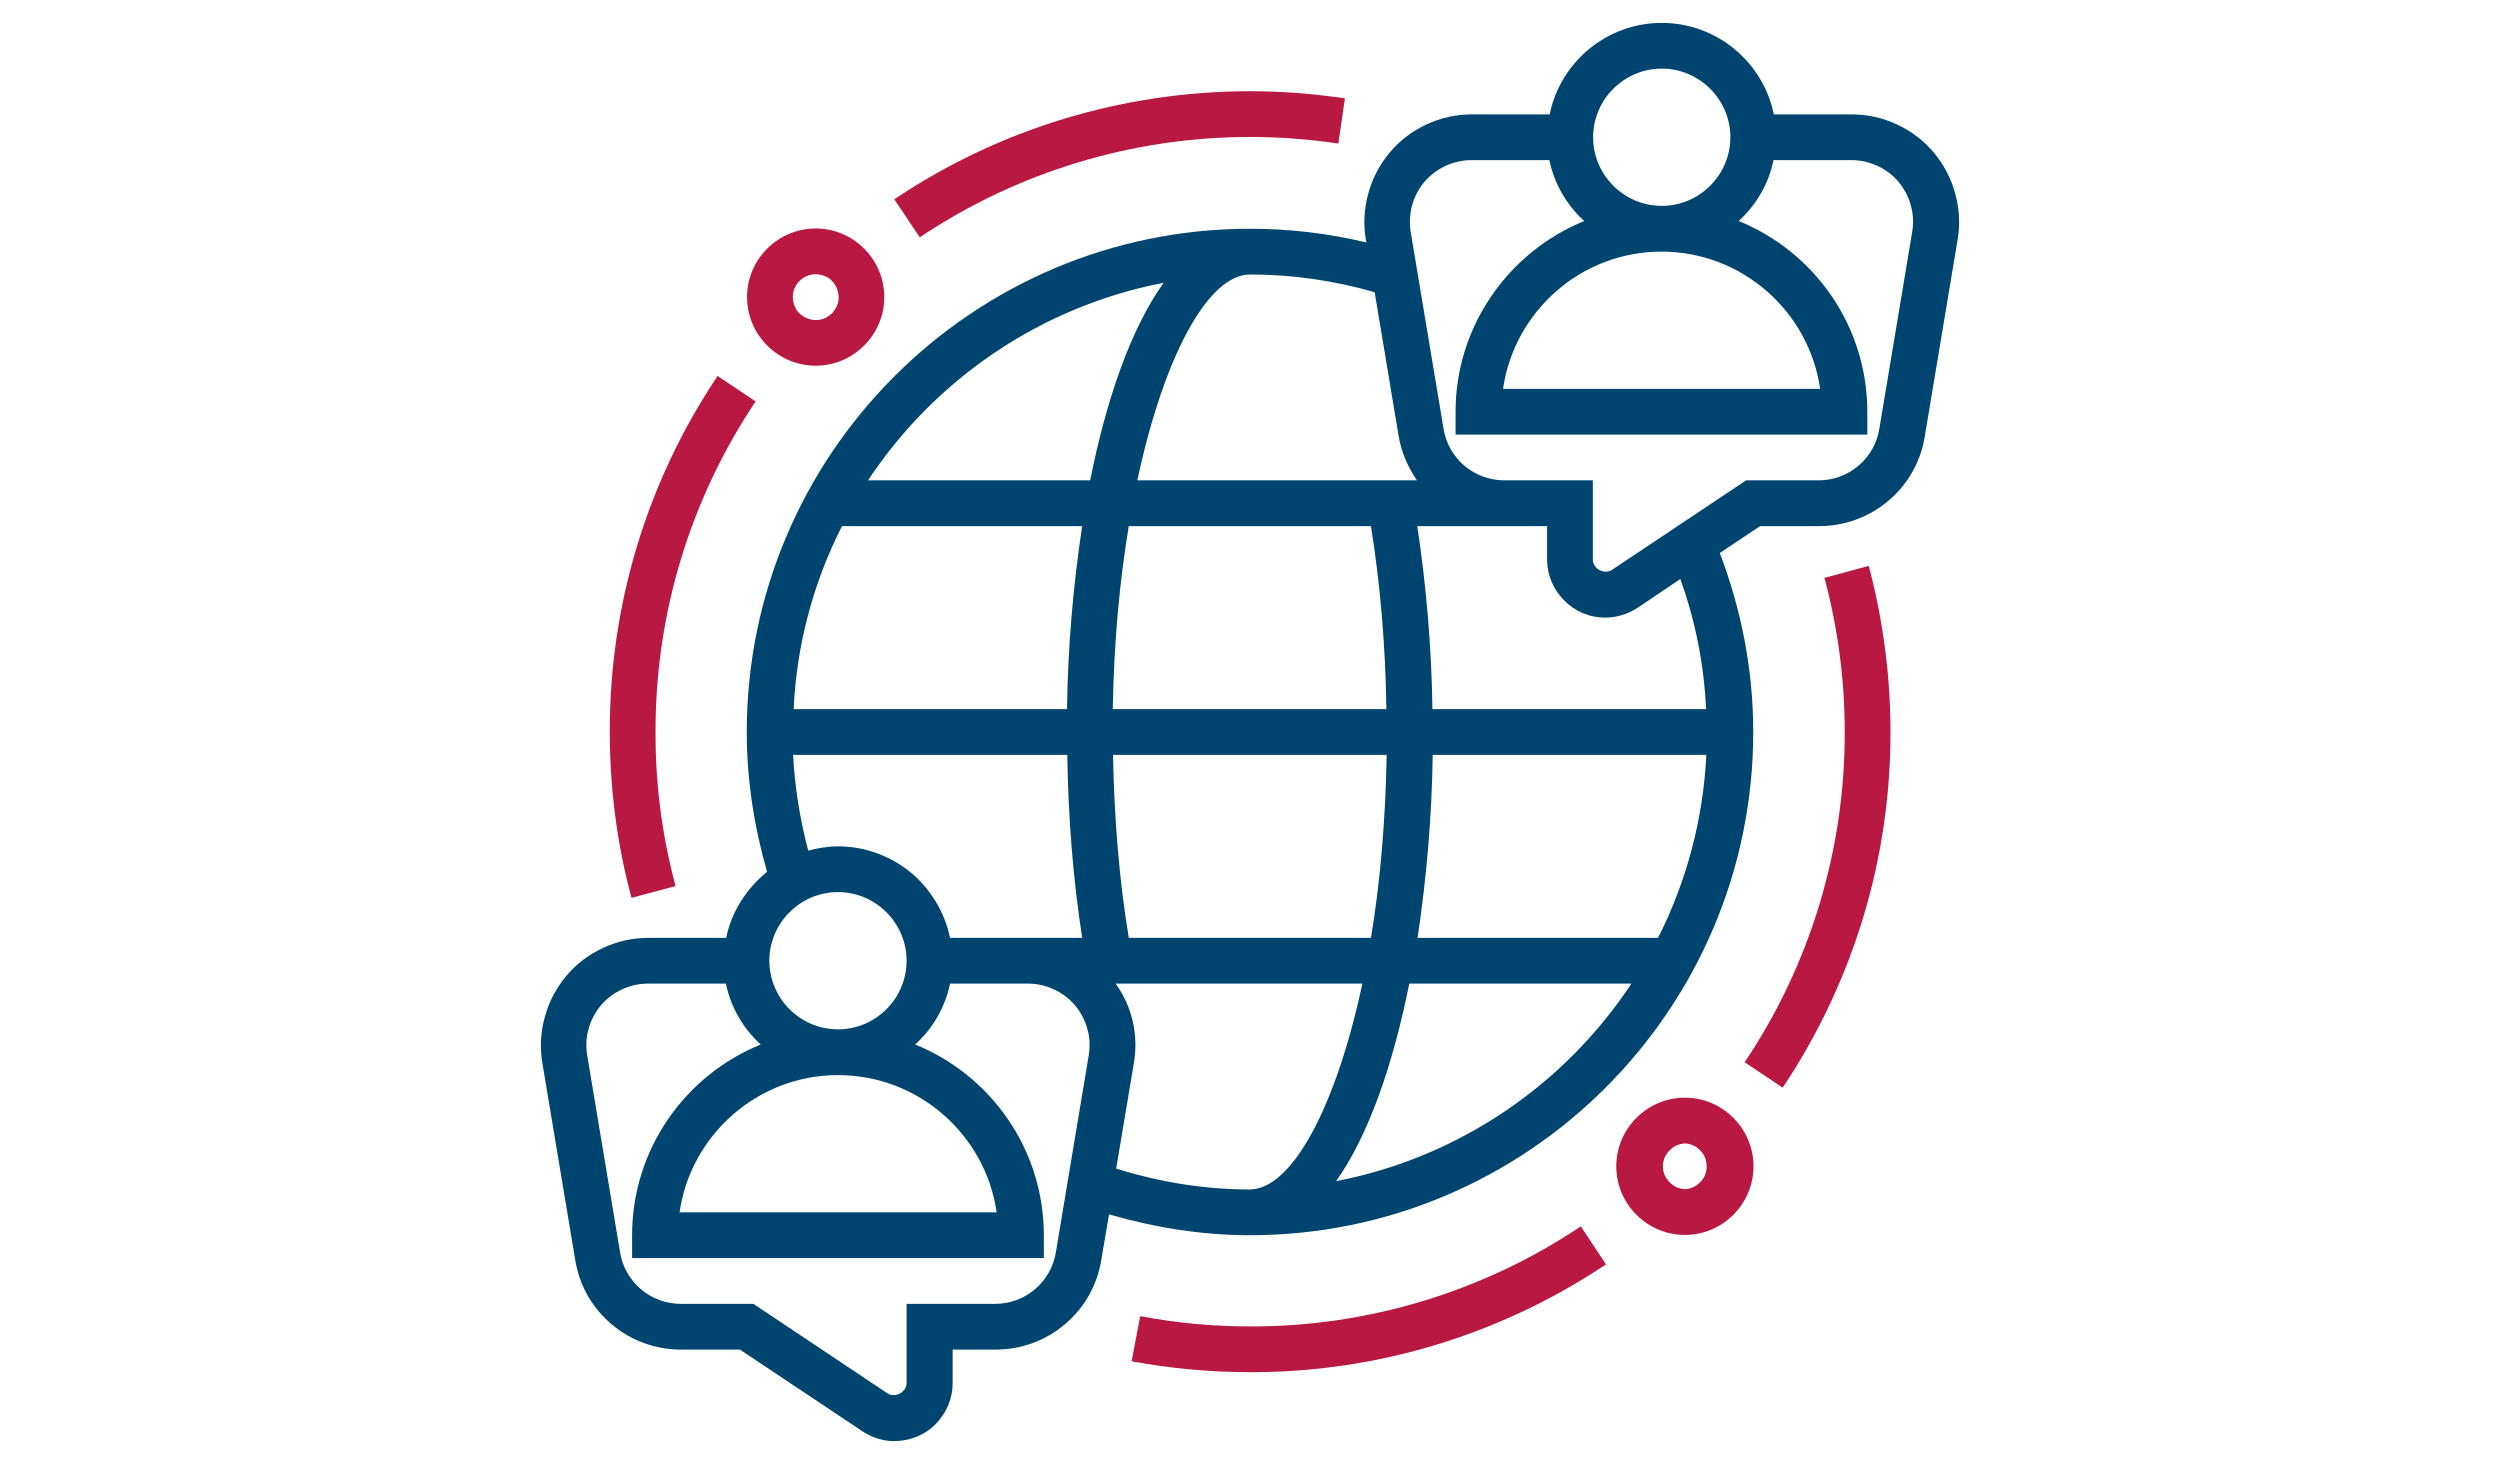
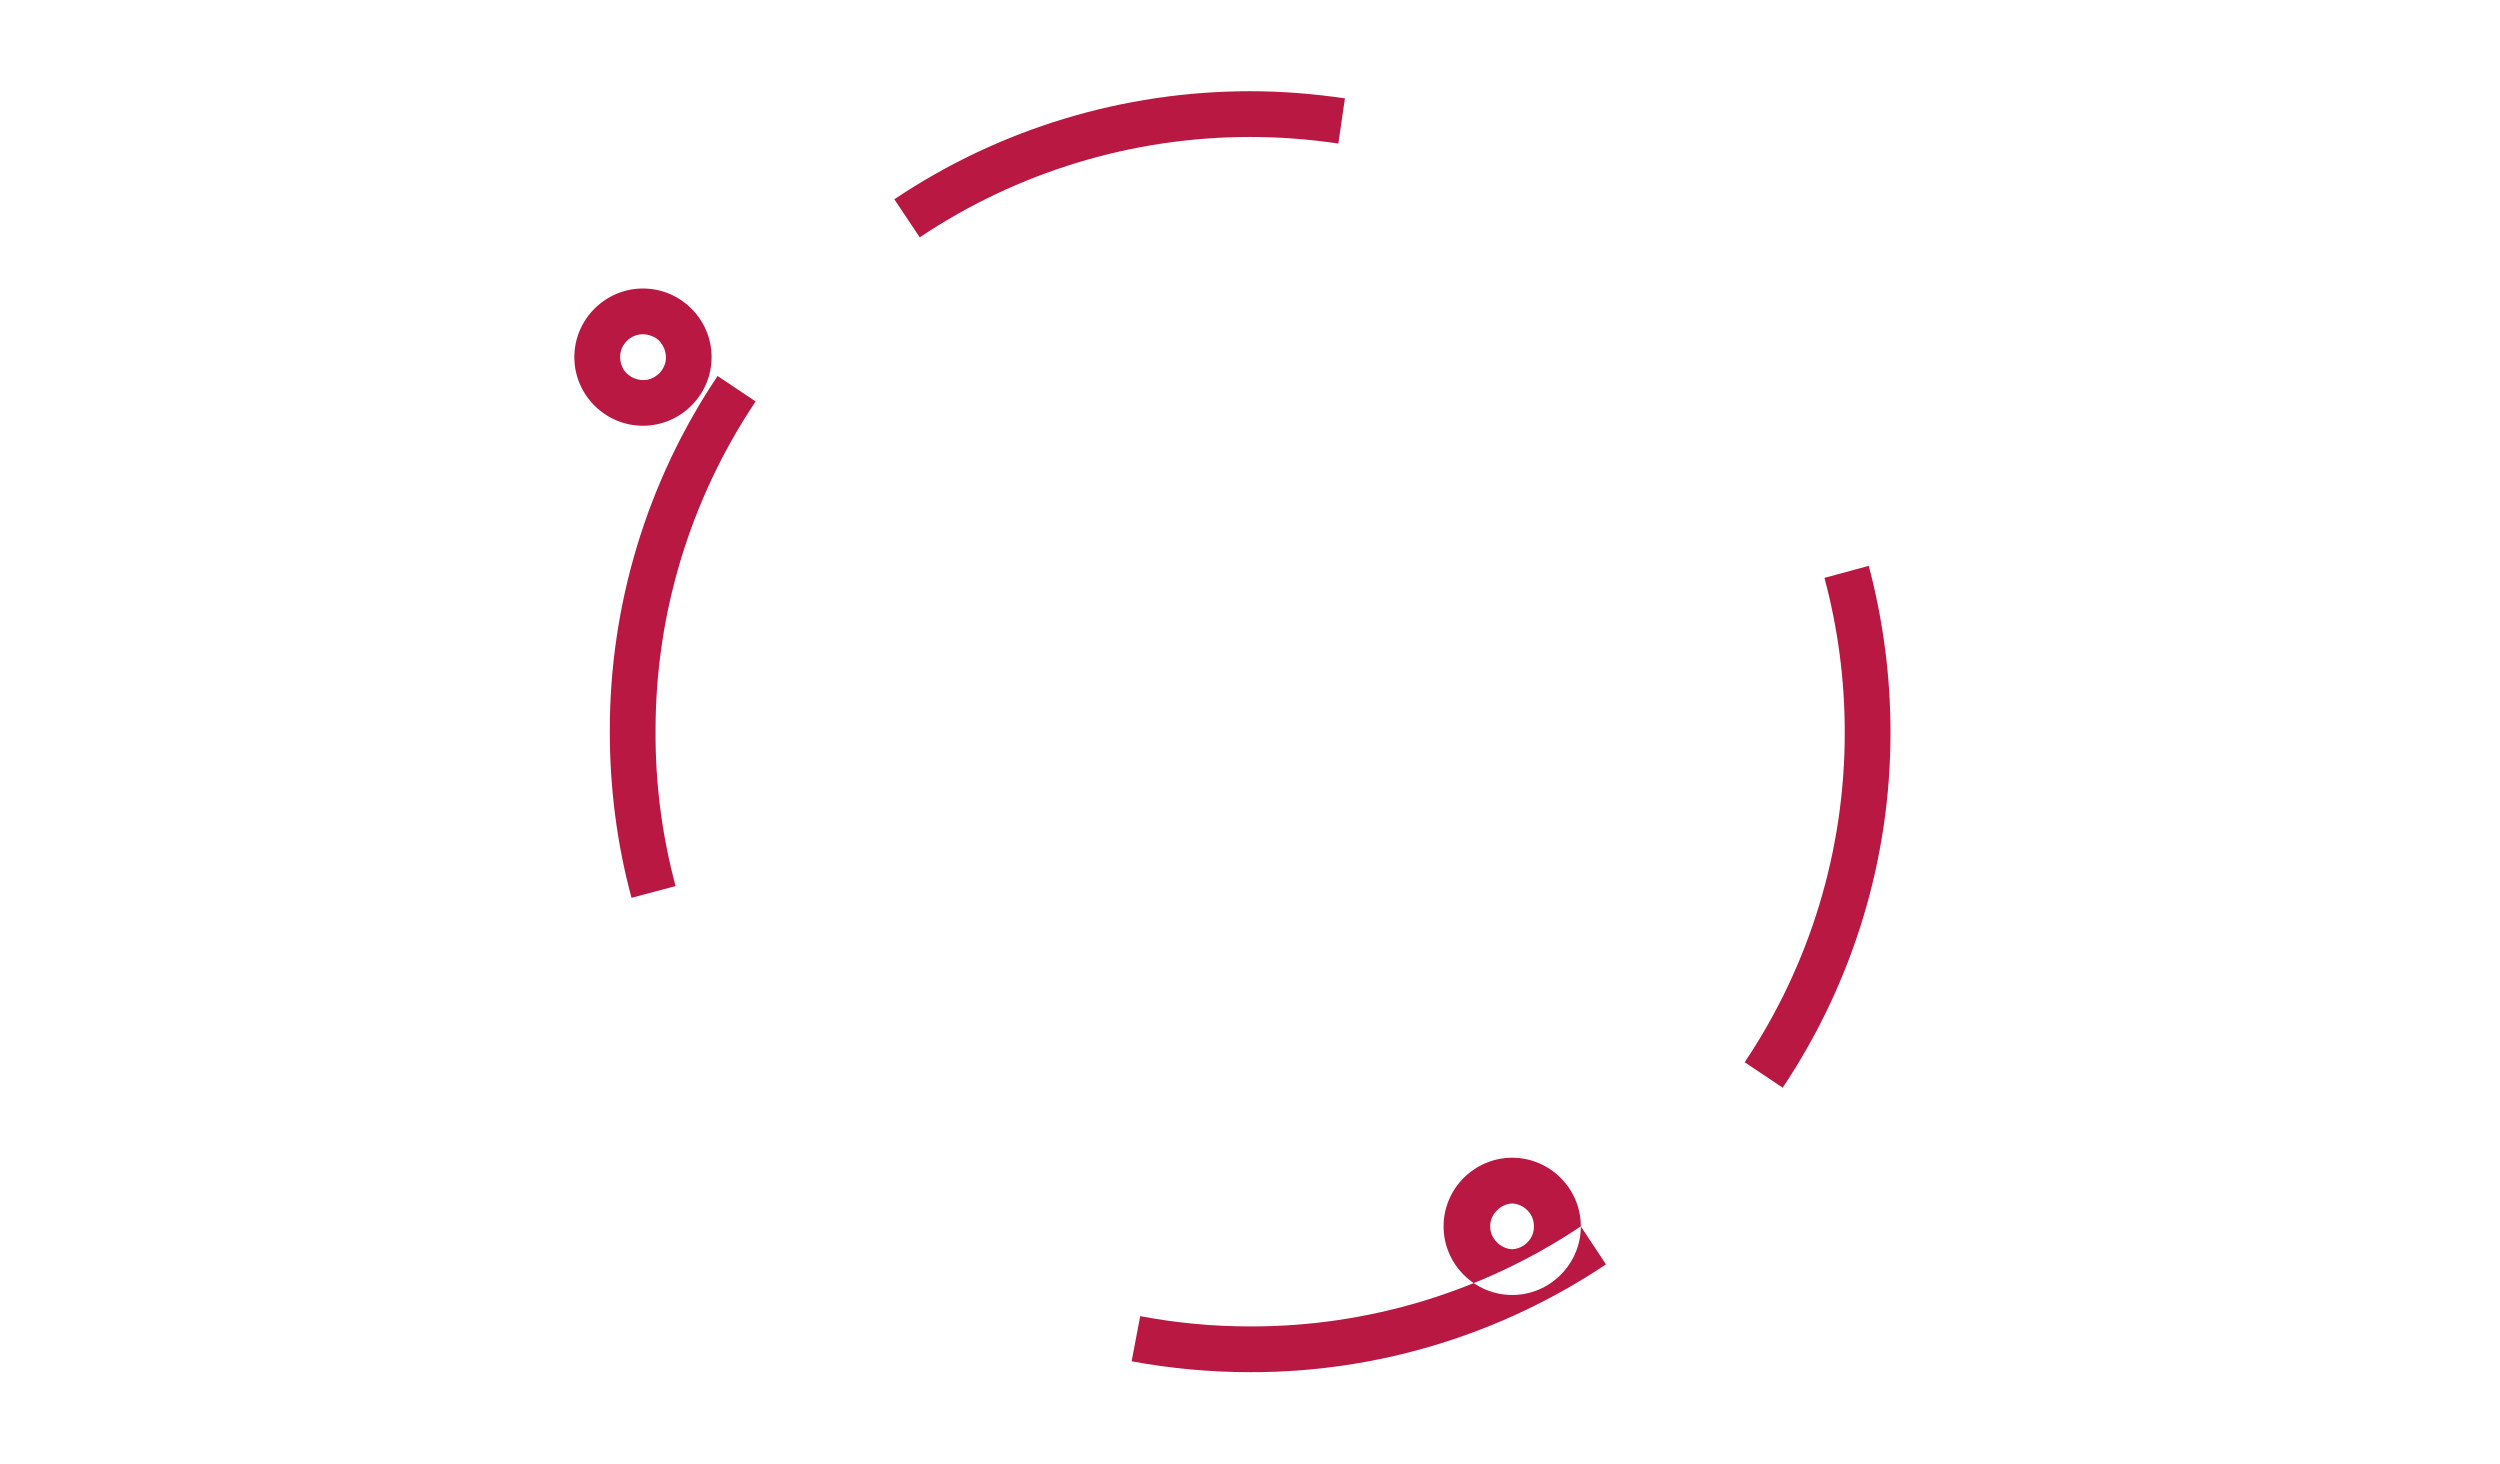
<svg xmlns="http://www.w3.org/2000/svg" version="1.2" viewBox="0 0 874 512" width="111" height="65">
  <style>.a{fill:#b91843}.b{fill:#004470}</style>
-   <path fill-rule="evenodd" class="a" d="m653.4 197.9c5 18.9 7.6 38.4 7.6 58.1 0.1 44.3-13.1 87.6-37.7 124.4l-13.3-8.9c22.9-34.1 35.1-74.4 35-115.5 0-18.3-2.4-36.4-7.1-53.9zm-331.9-114.9l-8.9-13.3c36.8-24.7 80.1-37.8 124.5-37.8 11.1 0 22.1 0.9 33.1 2.5l-2.3 15.8c-10.2-1.5-20.5-2.3-30.8-2.3-41.2 0-81.4 12.2-115.6 35.1zm-100.8 231c-5.1-18.8-7.6-38.4-7.6-58.1-0.1-44.3 13-87.6 37.7-124.4l13.3 8.9c-22.9 34.2-35.1 74.4-35 115.5-0.1 18.3 2.3 36.4 7 54zm332 114.9l8.8 13.3c-36.8 24.6-80.1 37.8-124.4 37.7-14 0-27.9-1.3-41.5-3.8l3-15.8c12.6 2.4 25.5 3.6 38.5 3.6 41.1 0.1 81.4-12.1 115.6-35zm60.4-21c0 13.2-10.8 24-24 24-13.2 0-24-10.8-24-24 0-13.2 10.8-24 24-24 13.2 0 24 10.8 24 24zm-18.6 5.5c1.5-1.5 2.2-3.4 2.2-5.5 0-2.1-0.7-4-2.2-5.5-1.4-1.5-3.3-2.4-5.4-2.5-2.1 0.1-4 1-5.4 2.5-1.5 1.5-2.3 3.4-2.3 5.5 0 2.1 0.8 4 2.3 5.5 1.4 1.5 3.3 2.4 5.4 2.5 2.1-0.1 4-1 5.4-2.5zm-333.4-309.5c0-13.2 10.8-24 24-24 13.2 0 24 10.8 24 24 0 13.2-10.8 24-24 24-13.2 0-24-10.8-24-24zm16 0c0 1.6 0.5 3.1 1.3 4.5 0.9 1.3 2.2 2.3 3.6 2.9 1.5 0.6 3.1 0.8 4.7 0.5 1.5-0.3 2.9-1.1 4.1-2.2 1.1-1.2 1.9-2.6 2.2-4.1 0.3-1.6 0.1-3.2-0.5-4.7-0.6-1.4-1.6-2.7-2.9-3.6-1.4-0.8-2.9-1.3-4.5-1.3-4.4 0-8 3.6-8 8z" />
-   <path fill-rule="evenodd" class="b" d="m663.2 43.5c5 2.3 9.4 5.6 12.9 9.8 3.5 4.2 6.1 9 7.5 14.3 1.5 5.2 1.8 10.8 0.9 16.1l-11.5 68.9c-1.4 8.8-5.9 16.8-12.7 22.5-6.8 5.8-15.4 8.9-24.3 8.9h-20.6l-14.1 9.4c7.6 20 11.7 41 11.7 62.6 0 97-79 176-176 176-16.6 0-33.1-2.6-49.3-7.3l-2.7 15.9c-1.4 8.8-5.9 16.8-12.7 22.5-6.8 5.8-15.4 8.9-24.3 8.9h-15v11.7c0 3.7-1 7.3-2.9 10.4-1.9 3.2-4.6 5.8-7.8 7.5-3.3 1.7-6.9 2.5-10.6 2.4-3.6-0.2-7.2-1.4-10.2-3.4l-42.9-28.6h-20.6c-8.9 0-17.5-3.1-24.3-8.9-6.8-5.7-11.3-13.7-12.7-22.5l-11.5-68.9c-0.9-5.4-0.6-10.9 0.9-16.1 1.4-5.3 4-10.1 7.5-14.3 3.5-4.2 7.9-7.5 12.9-9.8 4.9-2.3 10.3-3.5 15.8-3.5h27.2c1.9-9.3 7.2-17.3 14.3-23.1-4.6-16-7.1-32.4-7.1-48.9 0-97 79-176 176-176 13.7 0 27.4 1.6 40.7 4.8l-0.2-1.1c-0.9-5.4-0.6-10.9 0.9-16.1 1.4-5.3 4-10.1 7.5-14.3 3.5-4.2 7.9-7.5 12.9-9.8 4.9-2.3 10.3-3.5 15.8-3.5h27.2c3.7-18.2 19.9-32 39.2-32 19.3 0 35.5 13.8 39.2 32h27.2c5.5 0 10.9 1.2 15.8 3.5zm-106.2 4.5c0 13.2 10.8 24 24 24 13.2 0 24-10.8 24-24 0-13.2-10.8-24-24-24-13.2 0-24 10.8-24 24zm-120 48c-14.5 0-30 28-39.4 72h97.8c-3.1-4.5-5.4-9.6-6.4-15.4l-8.4-50.4c-14.2-4.1-28.8-6.2-43.6-6.2zm63.9 168c-0.3 21.4-2.1 42.8-5.3 64h84.1c10.1-19.9 15.8-41.7 16.9-64zm-16.1 0h-95.7c0.4 22.3 2.2 44.1 5.5 64h84.7c3.2-19.2 5.1-40.8 5.5-64zm-111.8-16c0.3-21.4 2.1-42.8 5.3-64h-84c-10.1 19.9-15.9 41.7-16.9 64zm111.7 0c-0.3-22.3-2.2-44.1-5.4-64h-84.7c-3.2 19.2-5.2 40.8-5.6 64zm-181.3-80h77.7c5.7-28.5 14.3-53.2 25.7-69.1-43.1 8.3-80 33.8-103.4 69.1zm-20.9 129.5c3.4-0.9 6.8-1.5 10.4-1.5 9.2 0 18.1 3.2 25.3 9 7.1 5.9 12 14 13.9 23h46.2c-3.1-20.1-4.9-41.8-5.2-64h-95.9c0.6 11.3 2.4 22.6 5.3 33.5zm34.4 38.5c0-13.2-10.8-24-24-24-13.2 0-24 10.8-24 24 0 13.2 10.8 24 24 24 13.2 0 24-10.8 24-24zm63.7 33.1c0.5-3.1 0.4-6.3-0.5-9.3-0.8-3-2.3-5.8-4.3-8.2-2-2.4-4.6-4.3-7.4-5.6-2.8-1.3-5.9-2-9-2h-27.3c-1.7 8.2-6 15.7-12.2 21.3 26.4 10.7 45 36.6 45 66.7v8h-144v-8c0-30.1 18.6-56 45-66.7-6.2-5.6-10.5-13.1-12.2-21.3h-27.2c-3.2 0-6.3 0.7-9.1 2-2.8 1.3-5.4 3.2-7.4 5.6-2 2.4-3.5 5.2-4.3 8.2-0.9 3-1 6.2-0.5 9.3l11.5 68.9c0.8 5 3.4 9.6 7.3 12.9 3.9 3.3 8.8 5.1 13.9 5.1h25.4l46.9 31.3c2.7 1.7 6.7-0.4 6.7-3.6v-27.7h31c5.1 0 10-1.8 13.9-5.1 3.9-3.3 6.5-7.9 7.3-12.9zm-143.1 54.9h110.9c-3.9-27.1-27.3-48-55.5-48-28.1 0-51.5 20.9-55.4 48zm199.4-8c14.5 0 30-28 39.4-72h-86.3c2.9 4 4.9 8.5 6 13.2 1.1 4.8 1.2 9.7 0.4 14.5l-6.2 37c15.4 4.8 31 7.3 46.7 7.3zm133.5-72h-77.7c-5.7 28.5-14.3 53.2-25.6 69.1 43-8.3 80-33.8 103.3-69.1zm17.1-141.5l-15 10.1c-3.4 2.2-7.3 3.4-11.3 3.4-5.4 0-10.5-2.1-14.3-6-3.8-3.8-6-8.9-6-14.3v-11.7h-45.4c3.2 21.2 5 42.6 5.3 64h95.7c-0.7-15.5-3.7-30.8-9-45.5zm80.6-130.7c-0.8-3-2.3-5.8-4.3-8.2-2-2.4-4.5-4.3-7.4-5.6-2.8-1.3-5.9-2-9-2h-27.3c-1.7 8.2-6 15.7-12.2 21.3 26.4 10.7 45 36.6 45 66.7v8h-144v-8c0-30.1 18.7-56 45-66.7-6.2-5.6-10.5-13.1-12.2-21.3h-27.2c-3.2 0-6.2 0.7-9.1 2-2.8 1.3-5.3 3.2-7.4 5.6-2 2.4-3.5 5.2-4.3 8.2-0.8 3-1 6.2-0.5 9.3l11.5 68.9c0.8 5 3.4 9.6 7.3 12.9 3.9 3.3 8.9 5.1 14 5.1h30.9v27.7c0 3.2 4 5.4 6.7 3.6l46.9-31.3h25.4c5.1 0 10-1.8 13.9-5.1 3.9-3.3 6.5-7.9 7.3-12.9l11.5-68.9c0.5-3.1 0.4-6.2-0.5-9.3zm-142.6 64.2h110.9c-3.9-27.1-27.3-48-55.5-48-28.1 0-51.5 20.9-55.4 48z" />
+   <path fill-rule="evenodd" class="a" d="m653.4 197.9c5 18.9 7.6 38.4 7.6 58.1 0.1 44.3-13.1 87.6-37.7 124.4l-13.3-8.9c22.9-34.1 35.1-74.4 35-115.5 0-18.3-2.4-36.4-7.1-53.9zm-331.9-114.9l-8.9-13.3c36.8-24.7 80.1-37.8 124.5-37.8 11.1 0 22.1 0.9 33.1 2.5l-2.3 15.8c-10.2-1.5-20.5-2.3-30.8-2.3-41.2 0-81.4 12.2-115.6 35.1zm-100.8 231c-5.1-18.8-7.6-38.4-7.6-58.1-0.1-44.3 13-87.6 37.7-124.4l13.3 8.9c-22.9 34.2-35.1 74.4-35 115.5-0.1 18.3 2.3 36.4 7 54zm332 114.9l8.8 13.3c-36.8 24.6-80.1 37.8-124.4 37.7-14 0-27.9-1.3-41.5-3.8l3-15.8c12.6 2.4 25.5 3.6 38.5 3.6 41.1 0.1 81.4-12.1 115.6-35zc0 13.2-10.8 24-24 24-13.2 0-24-10.8-24-24 0-13.2 10.8-24 24-24 13.2 0 24 10.8 24 24zm-18.6 5.5c1.5-1.5 2.2-3.4 2.2-5.5 0-2.1-0.7-4-2.2-5.5-1.4-1.5-3.3-2.4-5.4-2.5-2.1 0.1-4 1-5.4 2.5-1.5 1.5-2.3 3.4-2.3 5.5 0 2.1 0.8 4 2.3 5.5 1.4 1.5 3.3 2.4 5.4 2.5 2.1-0.1 4-1 5.4-2.5zm-333.4-309.5c0-13.2 10.8-24 24-24 13.2 0 24 10.8 24 24 0 13.2-10.8 24-24 24-13.2 0-24-10.8-24-24zm16 0c0 1.6 0.5 3.1 1.3 4.5 0.9 1.3 2.2 2.3 3.6 2.9 1.5 0.6 3.1 0.8 4.7 0.5 1.5-0.3 2.9-1.1 4.1-2.2 1.1-1.2 1.9-2.6 2.2-4.1 0.3-1.6 0.1-3.2-0.5-4.7-0.6-1.4-1.6-2.7-2.9-3.6-1.4-0.8-2.9-1.3-4.5-1.3-4.4 0-8 3.6-8 8z" />
</svg>